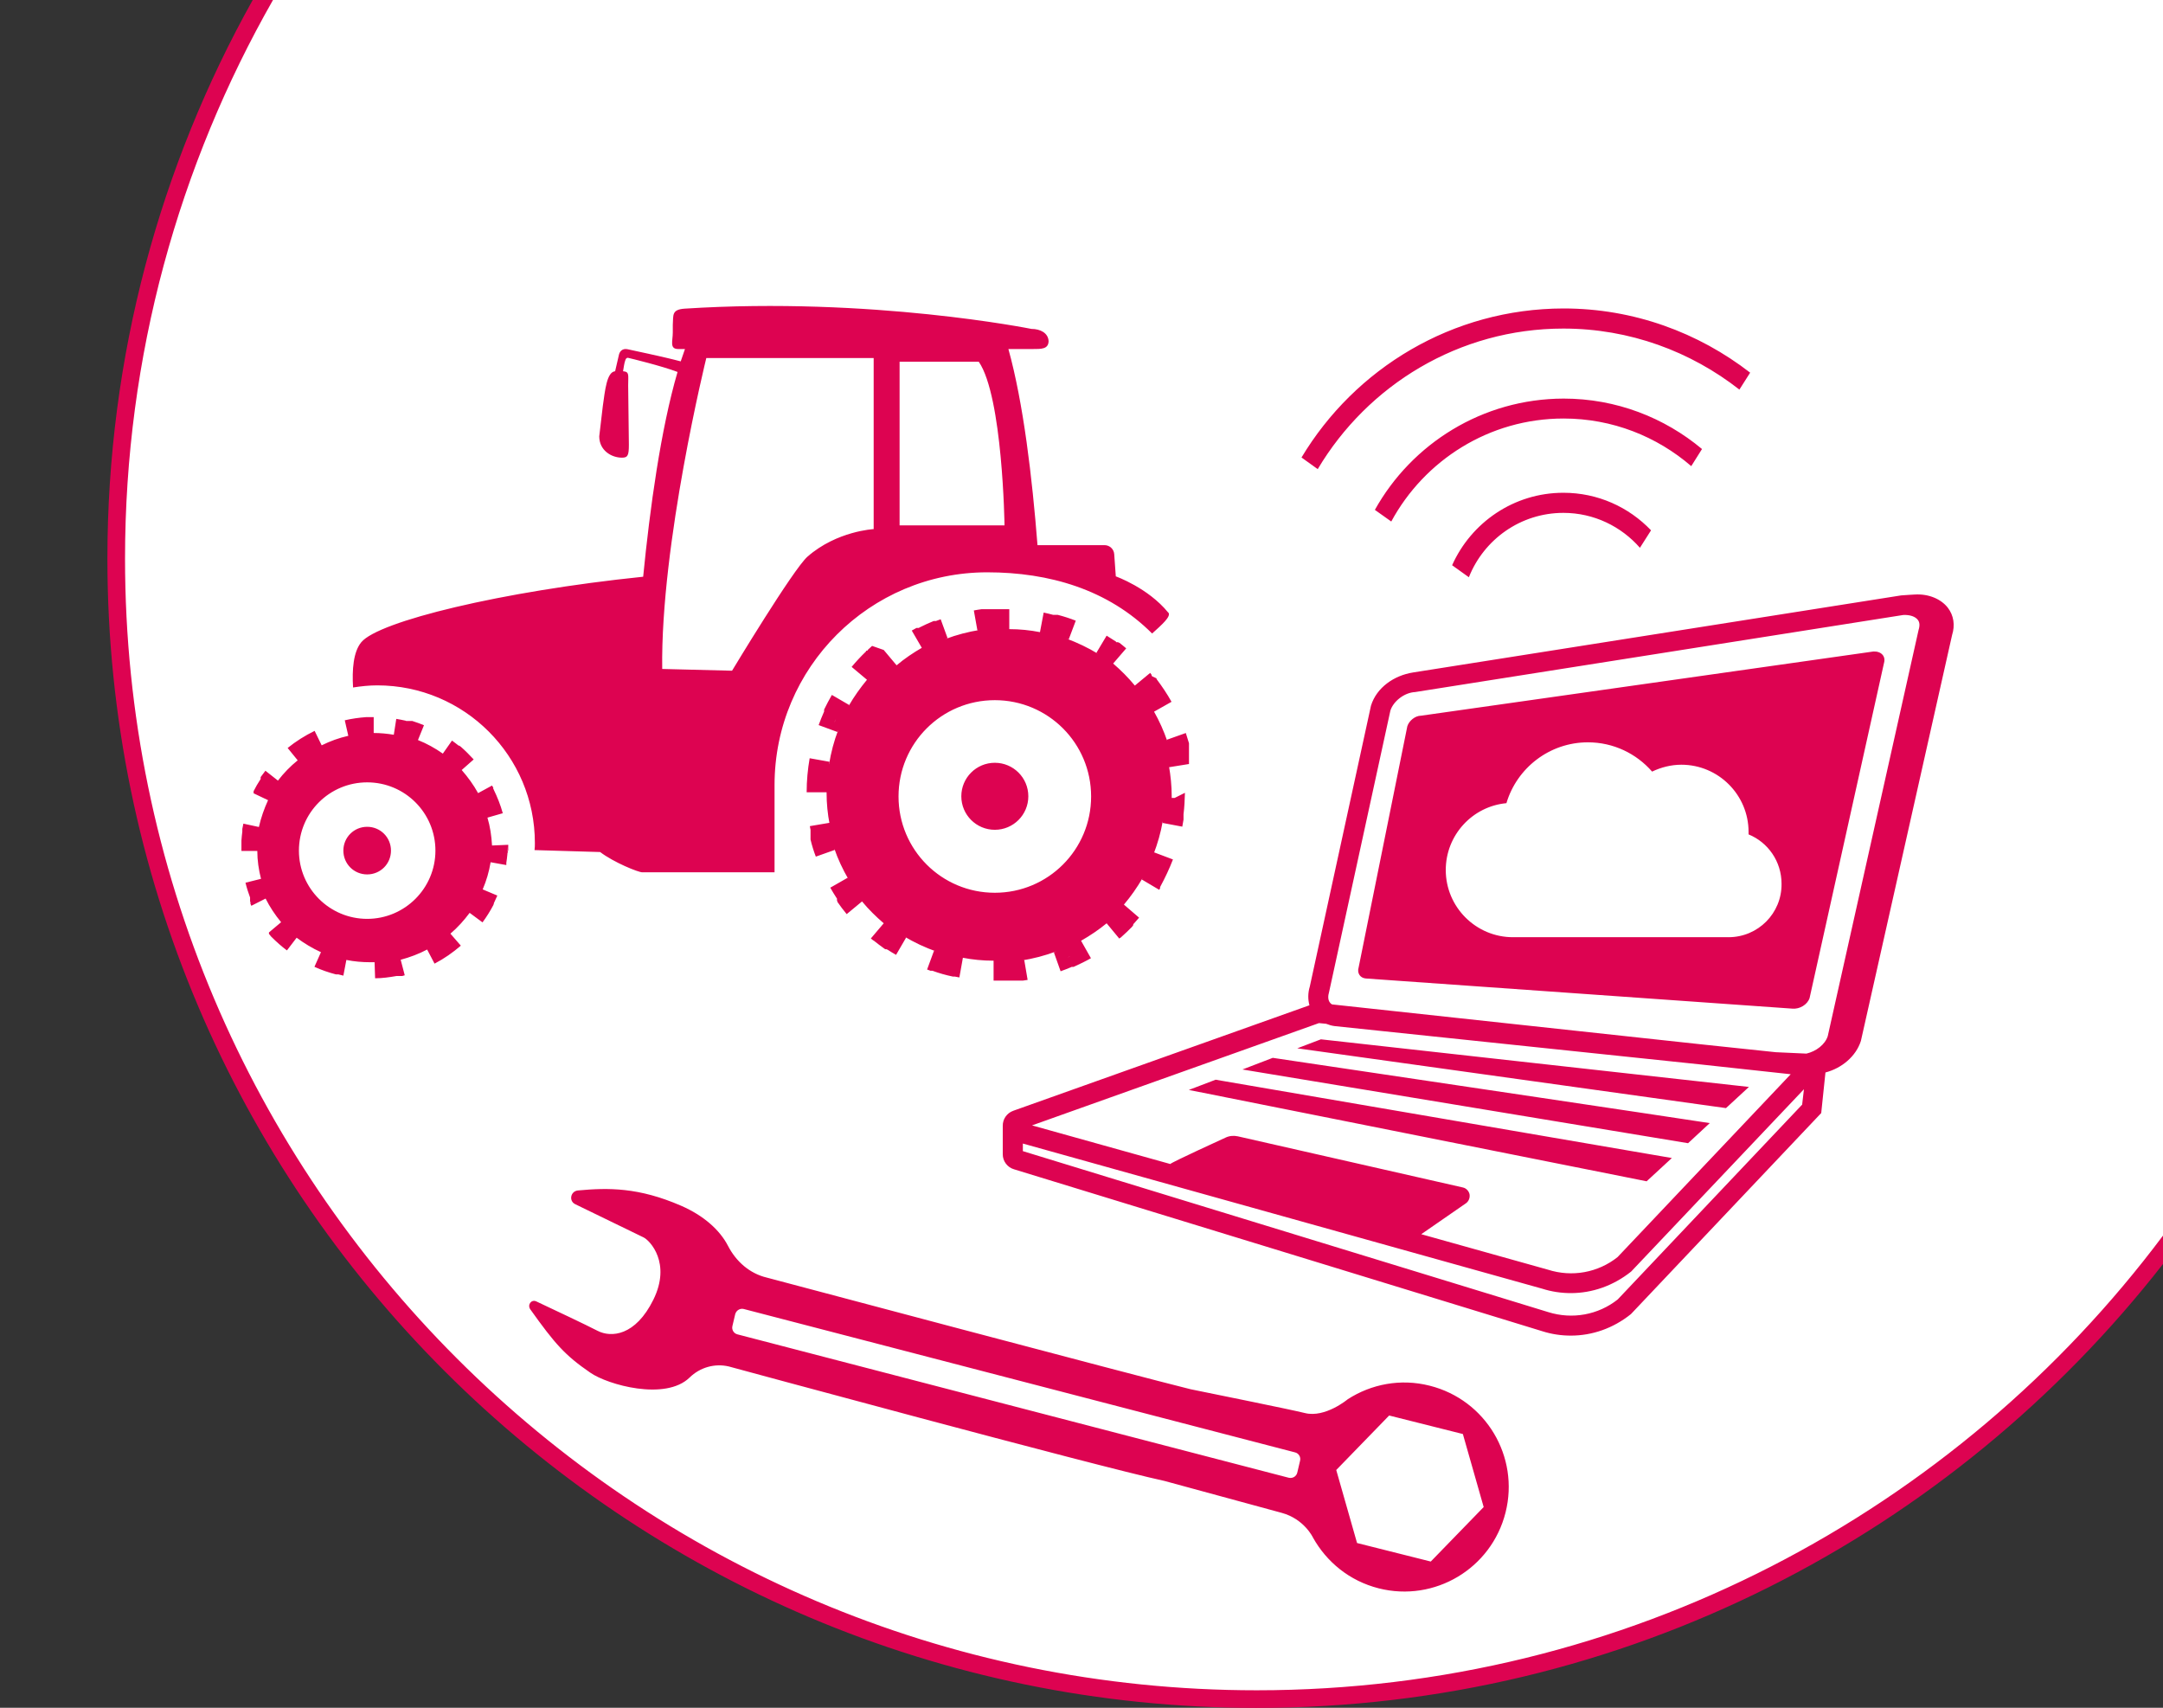
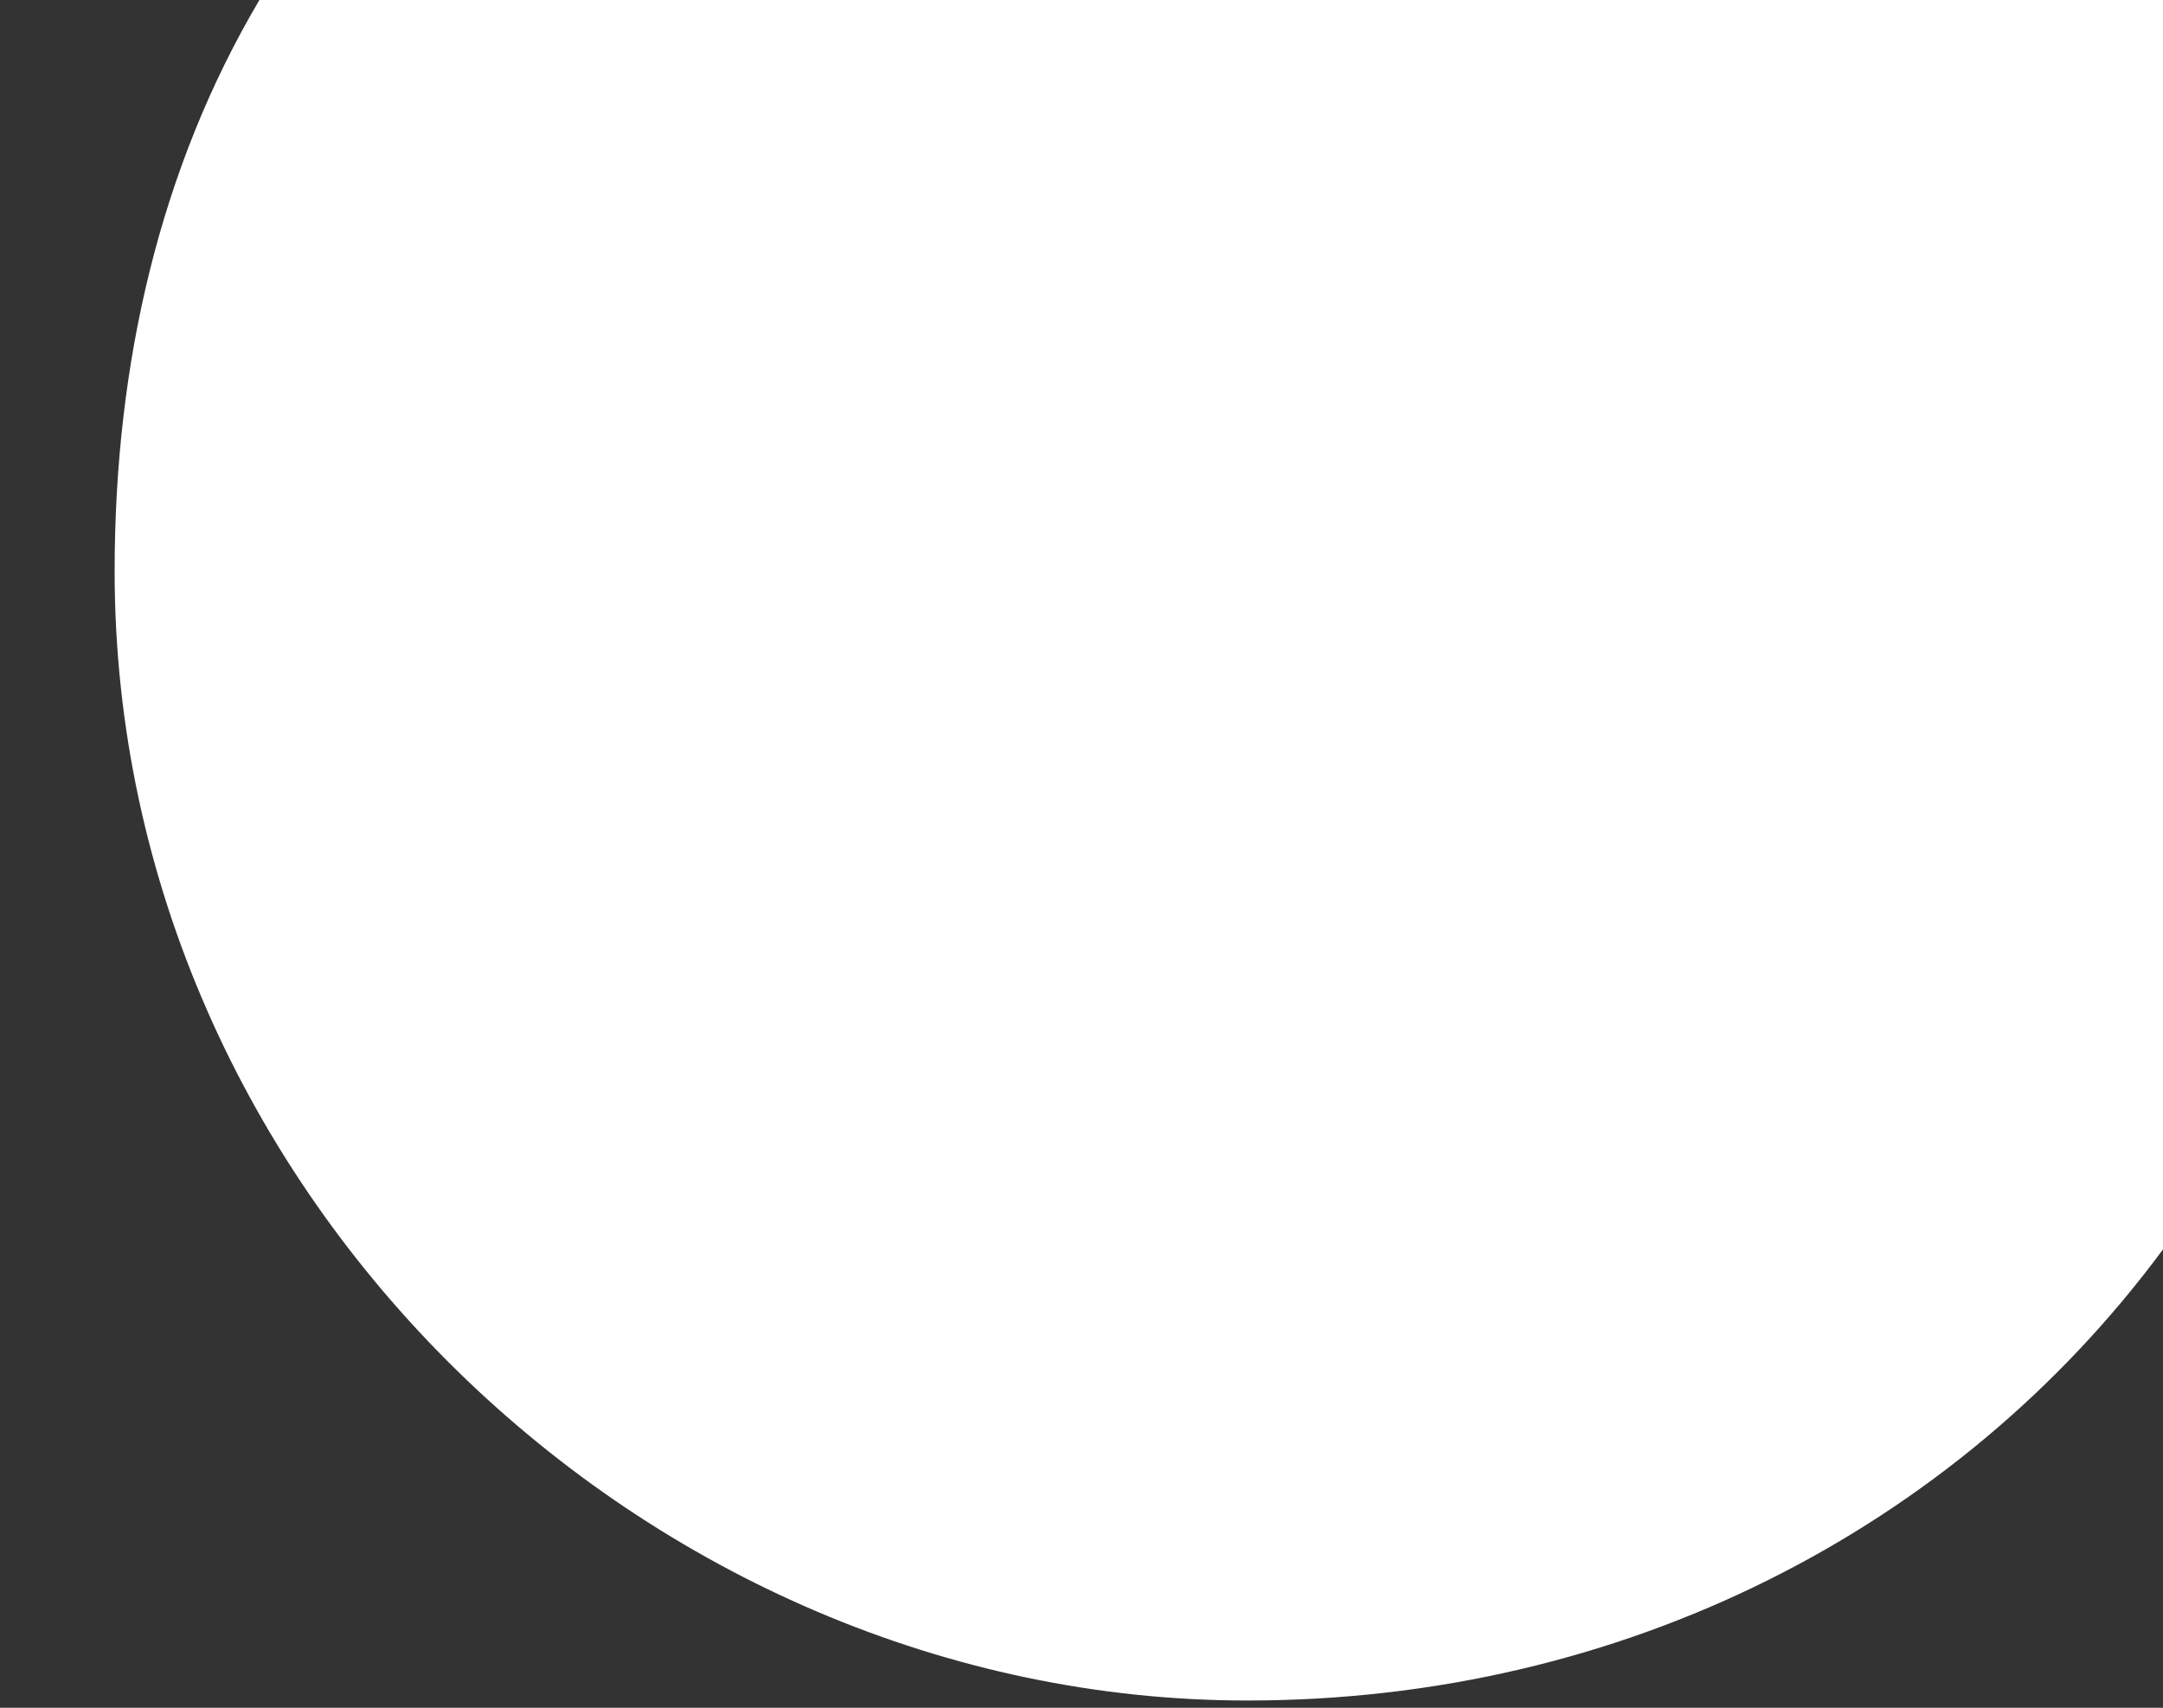
<svg xmlns="http://www.w3.org/2000/svg" id="Ebene_1" version="1.1" viewBox="0 0 122.65 96.83">
  <rect x="0" y="0" width="122.65" height="96.83" fill="#333333" stroke="none" />
  <path d="M122.65,0H14.71C9.09,9.5,6.5,20.57,6.5,32.39c0,35.36,30.23,64.03,64.23,64.03,21.31,0,40.2-9.72,51.92-25.58V0Z" fill="#fff" />
-   <path id="Landbau" d="M106.23,36.94l-25.65,3.64c-.33,0-.68.28-.78.6l-2.76,13.67c-.1.32.08.6.4.63l24.19,1.71c.42.04.86-.23.98-.6l4.22-19c.11-.38-.16-.67-.6-.65ZM98,53.14h-12.21c-2.1,0-3.81-1.71-3.81-3.81,0-1.98,1.51-3.61,3.44-3.79.59-1.99,2.44-3.45,4.62-3.45,1.45,0,2.75.64,3.64,1.66.5-.24,1.07-.39,1.66-.39,2.1,0,3.81,1.71,3.81,3.81v.14c1.1.45,1.87,1.53,1.87,2.8.02,1.67-1.33,3.03-3.01,3.03,0,0-.01,0-.01,0ZM110.45,34.46c-.38-.49-1.08-.8-1.88-.75,0,0-.55.03-.77.05l-27.68,4.37c-1.07.17-2.06.85-2.38,1.88l-3.47,15.93c-.11.36-.11.73-.02,1.06l-16.79,5.98c-.37.13-.61.48-.6.87v1.6c0,.39.26.74.64.85l29.95,9.18c.53.17,1.08.25,1.62.25,1.21,0,2.4-.41,3.41-1.22l10.79-11.4.24-2.3c.92-.24,1.73-.91,2.01-1.79l5.17-23.01c.18-.57.09-1.12-.24-1.55h0ZM74.79,58.01l.41.04c.15.06.31.11.48.13l20.8,2.18,5.06.55-9.82,10.37c-1.11.88-2.58,1.15-3.95.71l-7.18-2.01,2.53-1.75c.16-.11.24-.31.21-.51-.04-.19-.19-.35-.38-.39l-12.76-2.9c-.23-.05-.48-.03-.69.07,0,0-3.09,1.41-3.14,1.5l-7.84-2.19s16.27-5.8,16.27-5.8ZM102.2,62.62l-10.47,11.06c-1.11.88-2.58,1.14-3.93.72l-29.8-9.13v-.43l29.45,8.23c.53.17,1.08.25,1.62.25,1.21,0,2.4-.41,3.42-1.22l9.8-10.34-.1.86h0ZM108.79,35.72l-5.15,23.03c-.15.47-.65.86-1.21.99l-1.74-.08-4.17-.44-20.99-2.27c-.05-.03-.1-.07-.13-.12-.1-.15-.11-.34-.03-.61l3.47-15.93c.17-.53.79-1.02,1.4-1.05l27.68-4.37c.38-.02.69.09.83.28.1.13.12.31.04.57h0ZM94.8,65.66l-1.43,1.32-25.96-5.18,1.52-.58,25.87,4.44ZM73.56,59.44l1.34-.51,24.27,2.7-1.3,1.2c-3.59-.5-12.91-1.8-24.31-3.39ZM96.95,63.68l-1.23,1.14-25.27-4.18,1.72-.66c11.21,1.67,20.58,3.06,24.78,3.7ZM122.65,71.67c-11.94,15.3-30.53,25.17-51.39,25.17C35.32,96.84,6.09,67.6,6.09,31.67c0-11.49,3-22.29,8.24-31.67h1.15C10.15,9.35,7.09,20.16,7.09,31.67c0,35.38,28.79,64.17,64.17,64.17,21,0,39.68-10.14,51.39-25.78,0,0,0,1.61,0,1.61ZM32.62,68.28c1.45.7,3.63,1.76,3.87,1.88.37.18,1.58,1.46.56,3.53s-2.4,2.16-3.16,1.77c-.7-.36-2.29-1.11-3.48-1.67-.28-.13-.52.19-.34.45,1.4,1.96,1.96,2.6,3.4,3.59.99.69,4.26,1.61,5.63.28h0c.59-.58,1.43-.82,2.23-.63,0,0,20.73,5.63,24.7,6.49h0s5.83,1.59,6.65,1.81c1.28.35,1.77,1.4,1.77,1.4.77,1.38,2.07,2.46,3.73,2.88,3.17.8,6.39-1.12,7.19-4.3.8-3.17-1.12-6.39-4.3-7.19-1.65-.42-3.32-.09-4.65.77,0,0-1.28,1.07-2.43.78-.75-.19-5.55-1.16-6.48-1.35h0c-2.86-.7-24.03-6.33-24.03-6.33-.97-.23-1.74-.91-2.2-1.8-.47-.91-1.39-1.72-2.65-2.27-2.41-1.05-4.13-1.03-5.86-.87-.42.04-.53.6-.15.78h0ZM78.77,80.26l4.18,1.05,1.18,4.14-3,3.09-4.18-1.05-1.18-4.14,3-3.09ZM42.17,74.22l31.26,8.13c.21.05.34.26.29.47l-.16.68c-.05.21-.26.34-.48.29l-31.26-8.13c-.21-.05-.34-.26-.29-.47l.16-.68c.06-.21.27-.34.48-.29ZM66.24,34.73c-1.14-1.4-2.97-2.05-2.97-2.05l-.09-1.26c-.02-.29-.26-.51-.55-.51h-3.8c-.3-3.83-.8-8.06-1.65-11.12h1.37c.5,0,.89.01.91-.44-.02-.47-.47-.7-.97-.7,0,0-9.07-1.83-19.66-1.15-.76.05-.64.37-.68.92v.43c0,.49-.2.94.31.94h.38c-.08.22-.16.46-.24.7-1.01-.27-2.81-.64-3.02-.69-.3-.06-.44.14-.48.3-.07.32-.12.52-.22.95-.47.04-.57,1.06-.7,1.99l-.2,1.7c0,.8.69,1.21,1.29,1.21.33,0,.39-.13.39-.74l-.04-3.36c0-.6.08-.77-.29-.8.04-.23.07-.48.13-.63.02-.07.07-.15.16-.13.14.03,1.91.46,2.8.8-.95,3.24-1.57,7.75-1.95,11.61-8.06.83-15,2.53-15.98,3.71-.46.55-.53,1.57-.47,2.57.45-.07.91-.12,1.37-.12,4.94,0,8.94,4,8.94,8.94,0,.13,0,.26-.02.4l3.72.11c.79.6,2.17,1.15,2.39,1.15h7.5v-4.95c0-6.66,5.4-12.06,12.06-12.06,3.51,0,6.85.97,9.35,3.47.53-.48,1.1-.97.92-1.19h0ZM49.55,30s-2.09.1-3.76,1.56c-.81.71-4.28,6.47-4.28,6.47l-3.96-.1c-.1-7.09,2.5-17.63,2.5-17.63h9.49v9.7h0ZM51.01,29.8v-9.29h4.49c1.36,1.98,1.46,9.28,1.46,9.28h-5.95ZM56.41,43.25c1.05,0,1.9.85,1.9,1.9s-.85,1.9-1.9,1.9-1.9-.85-1.9-1.9.85-1.9,1.9-1.9ZM66.44,45.25v-.1c0-.59-.06-1.17-.16-1.74,0,.03,0,.06.02.09l1.12-.18v-.08h0v-.04h0v-.02h0v-.02h0v-.02h0v-.02h0v-.02h0v-.02h0v-.02h0v-.02h0v-.03h0v-.02h0v-.02h0v-.03h0v-.02h0v-.02h0v-.03h0v-.02h0v-.02h0v-.03h0v-.02h0v-.02h0v-.02h0v-.02h0v-.02h0v-.03h0v-.02h0v-.02h0v-.02h0v-.02h0v-.02h0v-.02h0v-.02h0v-.02h0v-.02h0v-.02h0v-.02h0v-.02h0v-.02h0v-.02h0v-.03h0v-.02h0v-.02h0v-.04h0v-.02h0v-.05h0v-.02h0v-.05h0c-.06-.2-.12-.39-.18-.58l-1.07.38s.02.06.02.08c-.2-.58-.45-1.14-.75-1.67l.99-.56c-.25-.45-.54-.88-.85-1.29h0v-.02h0v-.02h0l-.26-.12h0v-.02h0l-.02-.02h0v-.02h0v-.02h0l-.08-.11-.87.72c-.37-.45-.79-.87-1.23-1.25h0l.74-.86c-.13-.11-.26-.22-.39-.32h-.03l-.04-.03h-.11v-.02h0l-.02-.02h0c-.17-.11-.34-.22-.52-.33l-.58.97s.07.05.11.07c-.57-.35-1.18-.64-1.82-.88.05.02.1.03.14.05l.4-1.06h0c-.33-.13-.67-.24-1.02-.33h-.26c-.18-.05-.36-.09-.54-.13l-.21,1.11c-.56-.11-1.14-.17-1.74-.17v-1.13h-1.58c-.14.02-.28.04-.43.07l.2,1.12s.11,0,.16-.02c-.68.11-1.34.28-1.97.52.04-.02.08-.04.12-.05l-.39-1.07-.27.1h-.13c-.27.11-.53.23-.79.36h0l-.05.03h-.13l-.27.15.57.98s.02,0,.03-.02c-.52.3-1.01.63-1.46,1.01l-.73-.87-.66-.23h0l-.13.12h0l-.11.1h0v.02h0l-.04.03h-.04l-.02.02h0v.02h0l-.02.02h0c-.28.27-.55.56-.8.86l.87.73c-.38.46-.73.95-1.03,1.47,0,0,0-.03.02-.04l-.98-.57c-.16.27-.3.55-.44.83h0v.02h0v.02h0v.03h0v.02h0v.02h0c-.11.26-.22.51-.31.77l1.06.39s.03-.08.05-.11c-.24.62-.41,1.27-.52,1.95,0-.05,0-.1.02-.15l-1.12-.2c-.11.63-.17,1.27-.17,1.93h1.13v.03c0,.61.06,1.2.17,1.77v-.07l-1.12.19.04.21h0v.02h0v.04h0v.02h0v.02h0v.02h0v.02h0v.02h0v.02h0v.02h0v.03h0v.02h0v.02h0v.02h0v.02h0v.03h0v.02h0v.02h0v.02h0v.02h0v.02h0v.02h0v.02h0v.02h0v.03h0v.02h0c.08.34.18.66.3.97l1.07-.38s-.02-.07-.03-.1c.21.62.49,1.21.81,1.76-.02-.03-.03-.05-.05-.08l-.98.56c.11.19.22.38.34.56h0l.04.06h0v.02h0v.02h0v.03h0v.02h0v.02h0l.02.03h0v.02h0v.02h0c.17.25.35.48.53.7l.87-.72c.37.45.79.86,1.23,1.24l-.73.86.11.09h0l.02.02h.02c.2.16.41.32.62.47l.05.03h.07l.03.02h.02c.16.1.32.21.49.3l.57-.98s-.07-.05-.11-.07c.57.35,1.18.63,1.82.86-.04-.02-.09-.03-.13-.04l-.39,1.06.19.07h.11c.38.14.77.25,1.16.33h.11l.26.05.2-1.12h-.03c.57.11,1.16.17,1.77.17v1.13h1.66l.27-.04-.19-1.12c-.06,0-.12,0-.18.02.69-.1,1.36-.28,2-.52-.05.02-.09.04-.14.06l.38,1.07c.2-.07.4-.15.59-.23h0l.04-.02h.11c.33-.15.66-.31.98-.49l-.56-.99h0c.51-.29,1-.62,1.45-.99l.72.87h0l.03-.04h.02l.05-.04h0c.22-.2.44-.4.64-.61h0v-.02h0l.03-.03h0l.02-.02h0v-.02h0v-.02h0v-.02h0l.05-.05h0c.1-.11.19-.21.28-.32l-.86-.74c.39-.46.74-.96,1.05-1.49,0,.02-.02.04-.03.07l.98.58.05-.08h0v-.02h0v-.02h0v-.02h0l.02-.05h0c.27-.5.51-1.01.71-1.53l-1.06-.4s-.03.06-.04.1c.23-.6.41-1.22.52-1.86v.09l1.11.21c.02-.13.05-.27.07-.4h0v-.04h0v-.02h0v-.03h0v-.02h0v-.02h0v-.02h0v-.02h0v-.02h0v-.04h0v-.02h0v-.05h0c.05-.41.07-.81.08-1.22l-.58.29h-.17,0ZM66.15,42.78c-.02-.08-.04-.17-.06-.25.02.09.04.17.06.25ZM62.35,37.08s-.09-.07-.13-.1c.04.04.08.07.13.1ZM59.17,35.52c-.06-.02-.13-.03-.19-.05.07.02.13.03.19.05ZM52.25,36.03c-.07.03-.13.06-.2.09.07-.02.14-.06.2-.09ZM47.4,40.78c-.03.07-.07.13-.1.2.03-.07.06-.14.1-.2ZM46.68,47.57c.02.08.04.17.06.25,0-.08-.03-.16-.06-.25ZM50.56,53.29s.05.04.08.06c-.03-.02-.06-.04-.08-.06ZM53.68,54.8c.08.02.15.04.23.06-.07-.02-.15-.04-.23-.06ZM57.17,55.15h.09-.09ZM60.53,54.29c.06-.03.11-.05.17-.08-.06.03-.11.06-.17.08ZM56.41,50.62c-3.02,0-5.46-2.44-5.46-5.46s2.44-5.46,5.46-5.46,5.46,2.44,5.46,5.46-2.44,5.46-5.46,5.46ZM65.4,49.58c.04-.07.07-.14.1-.21-.03.07-.06.14-.1.21ZM20.82,46.88c.75,0,1.35.6,1.35,1.35s-.6,1.35-1.35,1.35-1.35-.6-1.35-1.35.6-1.35,1.35-1.35ZM28.82,48.22h0v-.02h0v-.02h0v-.28l-.92.04c-.03-.55-.11-1.08-.26-1.58l.87-.25c-.13-.47-.31-.92-.52-1.35h0v-.02h-.02v-.02h0v-.02h0v-.02h0v-.02h0l-.07-.12-.79.43c-.26-.47-.58-.91-.93-1.31l.68-.6c-.23-.25-.47-.49-.73-.72h0l-.03-.02h0l-.02-.02h-.02v-.02h-.05c-.12-.1-.25-.19-.38-.29l-.52.74c-.44-.31-.91-.57-1.41-.77l.34-.84c-.22-.09-.44-.17-.66-.24h-.34l-.05-.02h0c-.17-.04-.35-.07-.52-.1l-.14.9c-.37-.06-.75-.1-1.14-.1v-.9h-.42c-.42.03-.83.09-1.22.18l.2.88c-.53.12-1.03.3-1.51.54l-.4-.82c-.55.27-1.06.59-1.53.97l.57.7c-.42.34-.79.72-1.12,1.15l-.71-.56c-.09.12-.18.24-.27.36h0v.02h0v.02h0v.02h0v.02h0v.03h0l-.02.03h0c-.14.21-.27.44-.38.66h0v.04h0v.02h0v.02h0v.02h0v.02h0l.82.39c-.22.48-.4.99-.52,1.52l-.88-.19-.06.3h0v.02h0v.09h0v.02h0v.02h0c-.02.17-.04.34-.05.51h0v.03h0v.02h0v.1h0v.02h0v.02h0v.02h0v.02h0v.02h0v.02h0v.02h0v.02h0v.05h0v.02h0v.02h0v.02h0v.02h0v.02h0v.02h0v.02h0v.09h.9c0,.54.08,1.07.21,1.58l-.88.22c.07.29.16.57.26.84h0v.03h0v.02h0v.02h0v.02h0v.02h0v.02h0v.02h0v.02h0v.03h0v.02h0v.02h.02v.02h0v.02h0v.02h0v.03h0v.02h0l.05.12.81-.41c.24.48.54.93.88,1.34l-.69.58h0v.02h0v.02h0v.02h0v.02h0l.02.03h0l.02.02h0l.02.02h0l.02.03h0l.02.03h0l.02.02h0l.03.03h0c.27.27.56.53.87.76l.55-.72c.43.32.89.6,1.38.82l-.37.83c.39.18.8.32,1.22.43h.14l.28.07.17-.89c.44.09.9.13,1.37.13h.23l.03.91c.41,0,.82-.06,1.22-.13h.32l.14-.04-.23-.88c.52-.14,1.03-.33,1.5-.58l.42.8c.54-.28,1.04-.63,1.49-1.02l-.59-.68c.41-.35.77-.75,1.09-1.18l.73.54c.23-.31.44-.65.62-.99h0v-.03h.02v-.02h0v-.02h0v-.02h0c.07-.15.14-.3.2-.44l-.83-.35c.21-.49.36-1,.45-1.54l.89.16v-.07h0v-.02h0v-.02h0v-.02h0c.05-.31.08-.63.09-.95h0v-.04h0v-.02h0v-.03h0v-.02h0v-.02h0v-.02h0v.57h0v-.02h0l-.03-.07h0s.05-.08.05-.08ZM20.82,52.1c-2.13,0-3.87-1.73-3.87-3.87s1.73-3.87,3.87-3.87,3.87,1.73,3.87,3.87-1.74,3.87-3.87,3.87ZM93.62,30.07l-.63.99c-1.06-1.21-2.61-1.98-4.34-1.98-2.43,0-4.51,1.51-5.36,3.65l-.95-.68c1.08-2.42,3.5-4.11,6.31-4.11,1.95,0,3.71.81,4.97,2.13ZM88.66,22.6c2.99,0,5.72,1.08,7.85,2.86l-.61.97c-1.95-1.68-4.47-2.7-7.24-2.7-4.22,0-7.89,2.37-9.77,5.84l-.93-.66c2.09-3.75,6.1-6.3,10.7-6.31ZM88.66,17.49c3.98,0,7.65,1.37,10.58,3.64l-.61.96c-2.76-2.16-6.22-3.46-9.98-3.46-5.92,0-11.1,3.21-13.93,7.97l-.92-.66c3.03-5.05,8.55-8.44,14.86-8.45Z" fill="#dd0351" />
</svg>